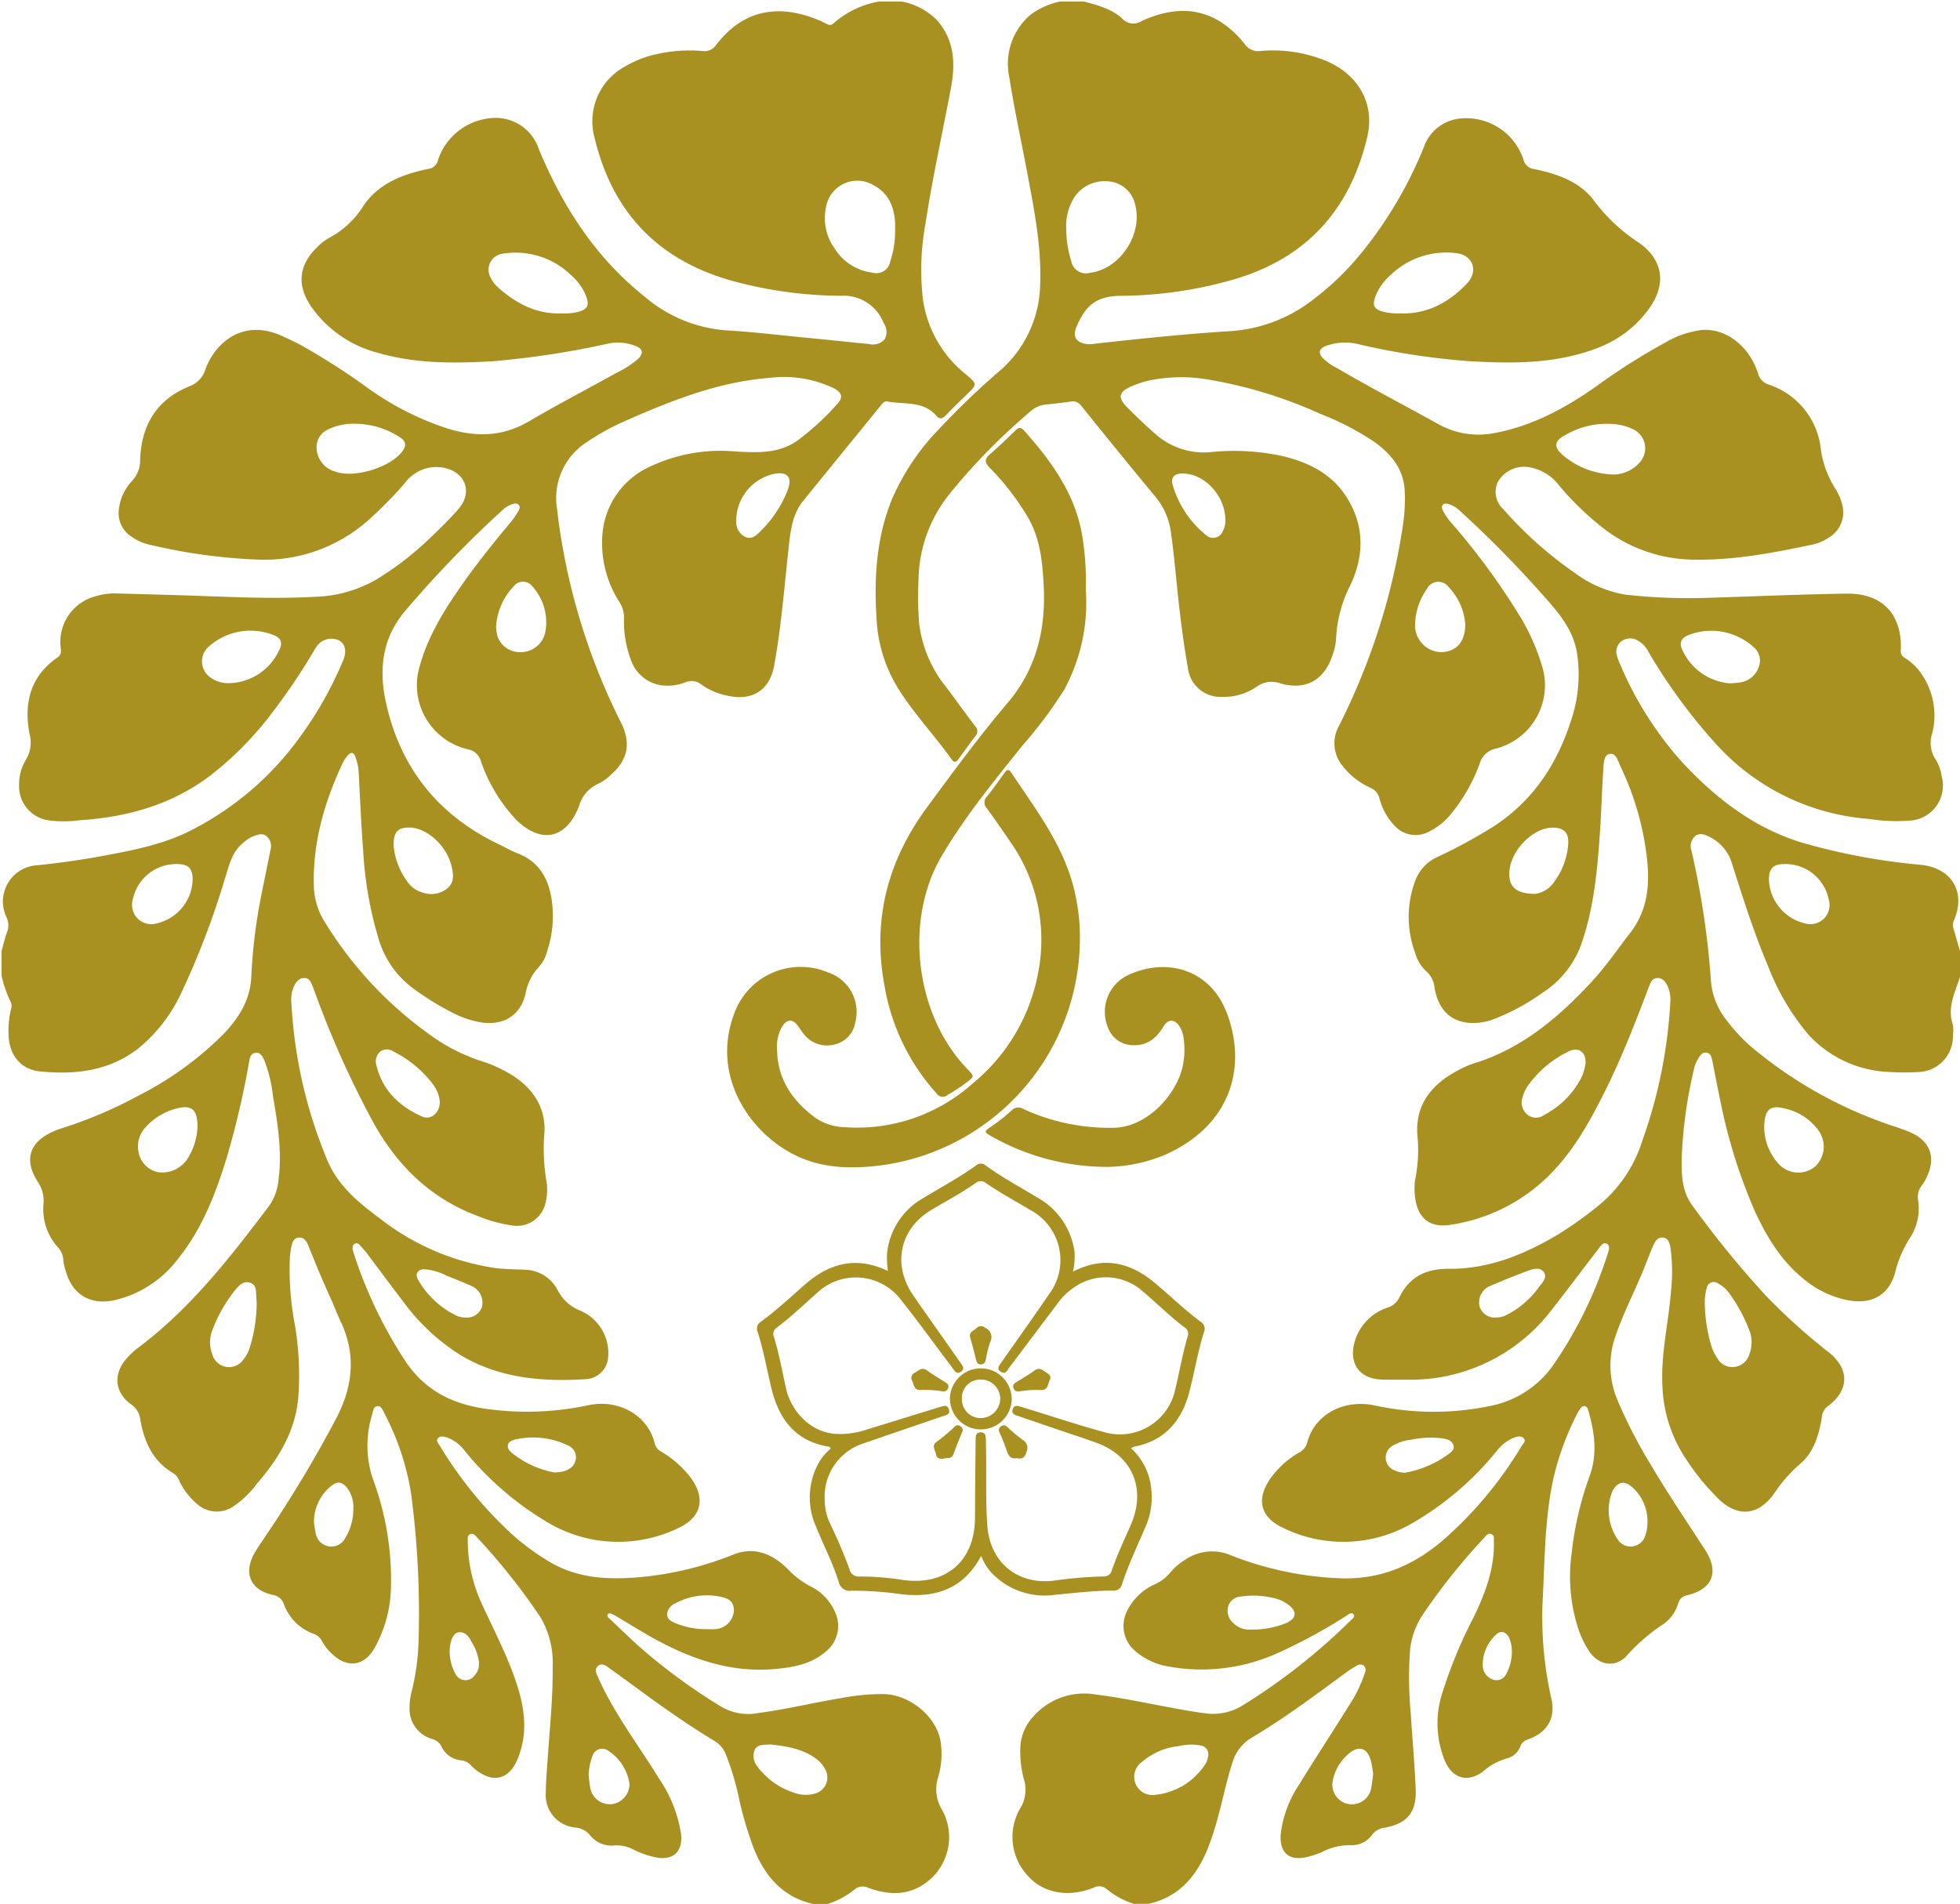
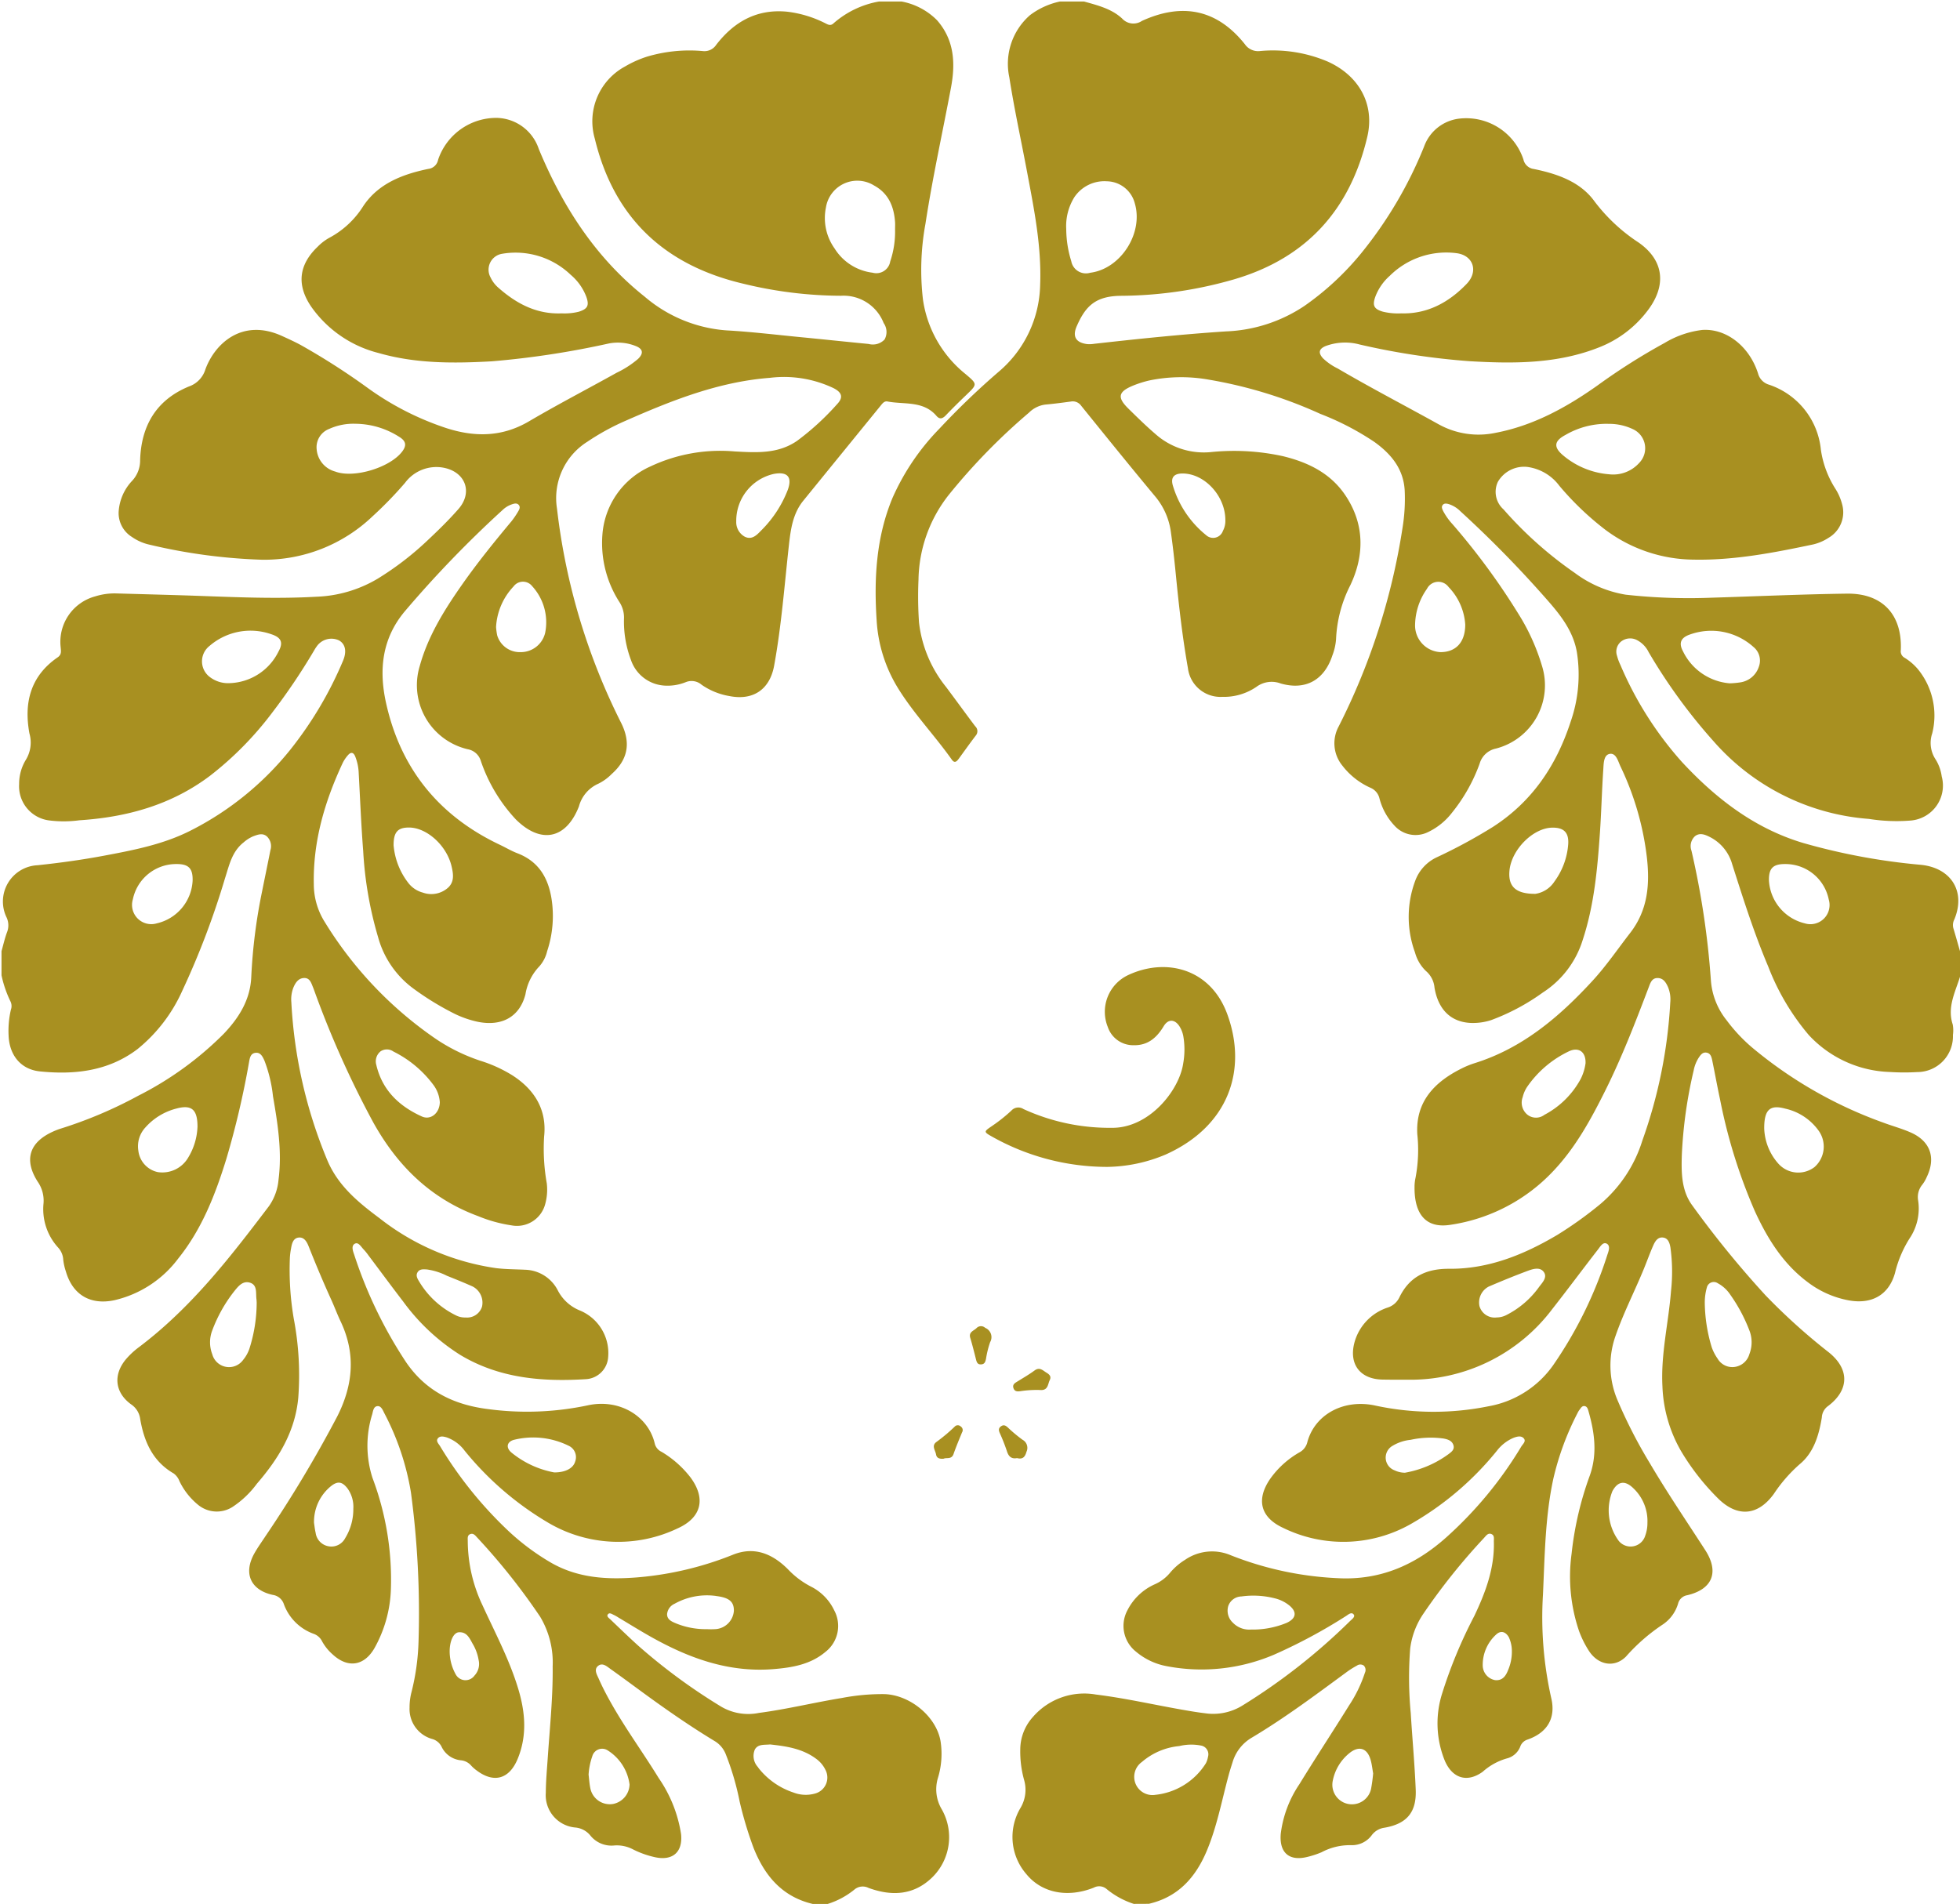
<svg xmlns="http://www.w3.org/2000/svg" width="283.991" height="275.908" viewBox="0 0 283.991 275.908">
  <defs>
    <clipPath id="clip-path">
      <rect id="長方形_7" data-name="長方形 7" width="283.991" height="275.908" fill="#a89021" />
    </clipPath>
    <clipPath id="clip-path-2">
      <rect id="長方形_6" data-name="長方形 6" width="283.772" height="275.689" fill="#a89021" />
    </clipPath>
  </defs>
  <g id="グループ_6" data-name="グループ 6" clip-path="url(#clip-path)">
    <g id="グループ_5" data-name="グループ 5" transform="translate(0.218 0.219)">
      <g id="グループ_4" data-name="グループ 4" clip-path="url(#clip-path-2)">
        <g id="グループ_3" data-name="グループ 3">
          <g id="グループ_2" data-name="グループ 2" clip-path="url(#clip-path-2)">
            <path id="パス_5" data-name="パス 5" d="M232.5,276.025a11.991,11.991,0,0,1-3.908-2.129,1.654,1.654,0,0,0-1.89-.222c-3.785,1.506-7.534.784-9.781-1.98a8.205,8.205,0,0,1-.815-9.606,5.129,5.129,0,0,0,.5-4.034,15.393,15.393,0,0,1-.552-4.428,7.056,7.056,0,0,1,1.821-4.676,9.834,9.834,0,0,1,9.143-3.261c4.232.523,8.382,1.477,12.573,2.21,1.074.188,2.152.373,3.235.5a8.049,8.049,0,0,0,5.406-1.111,88.072,88.072,0,0,0,15.6-12.246c.273-.267.793-.619.534-.954-.329-.426-.8.029-1.148.243a77.178,77.178,0,0,1-10.38,5.573,26.76,26.76,0,0,1-15.616,1.663,9.583,9.583,0,0,1-4.392-2.086,4.764,4.764,0,0,1-1.248-6.006,8.159,8.159,0,0,1,3.966-3.765,6.048,6.048,0,0,0,2.221-1.682,8.9,8.9,0,0,1,2.141-1.849,6.906,6.906,0,0,1,6.655-.672,47.937,47.937,0,0,0,15.505,3.318c6.138.329,11.229-1.915,15.7-5.906a57.147,57.147,0,0,0,10.878-13.169c.218-.362.776-.784.317-1.234-.385-.378-.973-.206-1.454-.025a6,6,0,0,0-2.384,1.853,44.183,44.183,0,0,1-12.479,10.629,19.815,19.815,0,0,1-18.477.576c-3.318-1.519-3.974-4.106-1.911-7.112a13.2,13.2,0,0,1,4.258-3.853,2.275,2.275,0,0,0,1.134-1.485c1.086-4.009,5.265-6.278,9.824-5.293a40.068,40.068,0,0,0,16.461.1,14.539,14.539,0,0,0,9.33-5.945,60.22,60.22,0,0,0,7.857-16.014c.181-.528.469-1.291-.094-1.6-.537-.293-.94.422-1.251.823-2.233,2.874-4.4,5.8-6.646,8.662a25.709,25.709,0,0,1-21.121,10.227c-1.165.006-2.331.008-3.495-.015-3.246-.065-4.9-2.262-4.027-5.43a7.369,7.369,0,0,1,4.8-5.006,2.82,2.82,0,0,0,1.677-1.438c1.461-3.044,3.907-4.206,7.247-4.182,5.7.04,10.812-2.043,15.639-4.9a56.05,56.05,0,0,0,6.209-4.445,19.716,19.716,0,0,0,6.129-9.239,70.686,70.686,0,0,0,4.045-20.04,4.647,4.647,0,0,0-.346-2.244c-.3-.651-.679-1.26-1.487-1.267-.823-.008-1.041.679-1.276,1.3-1.925,5.072-3.879,10.132-6.3,14.993-2.082,4.178-4.321,8.286-7.563,11.7a25.568,25.568,0,0,1-14.93,7.776c-3.936.6-5.191-2.128-5.152-5.473a5.969,5.969,0,0,1,.133-1.3,21.6,21.6,0,0,0,.267-6.359c-.272-4.693,2.461-7.55,6.386-9.513a12.992,12.992,0,0,1,1.918-.786c6.95-2.174,12.262-6.7,17.071-11.923,2-2.172,3.659-4.618,5.464-6.946,2.583-3.332,2.868-7.058,2.421-10.982a41.751,41.751,0,0,0-3.819-13.151c-.356-.754-.635-1.994-1.574-1.819-.882.165-.862,1.427-.919,2.264-.209,3.085-.28,6.179-.494,9.264-.363,5.23-.84,10.447-2.5,15.472a13.949,13.949,0,0,1-5.763,7.579,31.392,31.392,0,0,1-7.487,4,8.516,8.516,0,0,1-2.9.415c-2.884-.108-4.764-1.879-5.311-5.113a3.579,3.579,0,0,0-1.224-2.4,5.8,5.8,0,0,1-1.6-2.7,14.969,14.969,0,0,1,.02-10.366,6.052,6.052,0,0,1,3.163-3.444,76.646,76.646,0,0,0,8.06-4.364c5.719-3.667,9.251-8.928,11.316-15.3a20.736,20.736,0,0,0,.9-10c-.483-2.859-2.1-5.074-3.926-7.184A162.919,162.919,0,0,0,279.815,74.2a4.154,4.154,0,0,0-1.656-1.022c-.312-.089-.674-.171-.911.14-.2.265-.057.56.065.827A9.15,9.15,0,0,0,278.7,76.1a99.851,99.851,0,0,1,9.954,13.664,30.574,30.574,0,0,1,2.973,6.784,9.464,9.464,0,0,1-6.66,12.052,3.1,3.1,0,0,0-2.354,2.186,24.572,24.572,0,0,1-4,7.1,9.564,9.564,0,0,1-3.443,2.8,4.093,4.093,0,0,1-4.9-.926,9.07,9.07,0,0,1-2.181-3.981,2.223,2.223,0,0,0-1.282-1.494,10.539,10.539,0,0,1-4.079-3.209,5.109,5.109,0,0,1-.557-5.647,95.656,95.656,0,0,0,9.262-28.767,26.334,26.334,0,0,0,.324-5.44c-.168-3.16-1.969-5.316-4.394-7.06a39.677,39.677,0,0,0-7.834-4.066,65.186,65.186,0,0,0-16.238-4.973,22.731,22.731,0,0,0-8.569.137,15.573,15.573,0,0,0-2.286.723c-2.206.9-2.378,1.723-.7,3.366,1.272,1.249,2.543,2.5,3.9,3.663a10.543,10.543,0,0,0,7.97,2.628,33.019,33.019,0,0,1,10.523.59c3.638.886,6.884,2.465,9.032,5.669,2.79,4.161,2.776,8.662.726,13.007a18.934,18.934,0,0,0-2.078,7.86,8.253,8.253,0,0,1-.53,2.332c-1.169,3.568-3.869,5.1-7.487,4.07a3.7,3.7,0,0,0-3.521.487,8.345,8.345,0,0,1-4.957,1.45,4.748,4.748,0,0,1-4.967-4.157c-.806-4.551-1.323-9.141-1.771-13.74-.194-1.991-.419-3.979-.695-5.959a10.122,10.122,0,0,0-2.3-5.216c-3.611-4.335-7.154-8.726-10.7-13.113a1.494,1.494,0,0,0-1.511-.61c-1.225.166-2.452.328-3.683.438a4.082,4.082,0,0,0-2.38,1.178,88.954,88.954,0,0,0-11.575,11.86A20.32,20.32,0,0,0,201.309,84.1a54.838,54.838,0,0,0,.074,6.221,18.118,18.118,0,0,0,3.911,9.34c1.418,1.894,2.805,3.811,4.226,5.7a.976.976,0,0,1,.082,1.361c-.842,1.1-1.641,2.227-2.455,3.346-.291.4-.608.706-1.008.14-2.522-3.566-5.578-6.729-7.866-10.471a21.036,21.036,0,0,1-3.028-9.7c-.4-6.041-.077-12.012,2.271-17.7a34,34,0,0,1,6.809-10.084,110.161,110.161,0,0,1,8.578-8.243,16.926,16.926,0,0,0,6.032-12.621c.217-5.547-.875-10.935-1.89-16.334-.861-4.576-1.86-9.13-2.577-13.729a9.347,9.347,0,0,1,3-9.016A10.98,10.98,0,0,1,221.8.336h3.495c1.967.551,4,1.05,5.524,2.473a2.2,2.2,0,0,0,2.862.338c5.965-2.723,10.956-1.585,14.906,3.365a2.331,2.331,0,0,0,2.21,1,20.3,20.3,0,0,1,9.822,1.536c4.565,2.066,6.82,6.215,5.713,10.91-2.478,10.514-8.759,17.528-19.228,20.62a60.076,60.076,0,0,1-16.472,2.407c-3.712.038-5.145,1.535-6.4,4.415-.665,1.521-.09,2.386,1.541,2.586a4.226,4.226,0,0,0,.974-.044c6.361-.715,12.73-1.379,19.117-1.8a21.892,21.892,0,0,0,11.365-3.694,40.66,40.66,0,0,0,8.219-7.624,60.035,60.035,0,0,0,9.115-15.462,6.177,6.177,0,0,1,5.127-4.057,8.74,8.74,0,0,1,9.264,5.908,1.775,1.775,0,0,0,1.541,1.4c3.378.7,6.706,1.834,8.764,4.689a25.509,25.509,0,0,0,6.4,5.97c3.7,2.6,4.048,6.239,1.3,9.848a16.169,16.169,0,0,1-6.945,5.3c-6.084,2.439-12.452,2.415-18.834,2.043a104.611,104.611,0,0,1-15.953-2.422,8.066,8.066,0,0,0-4.942.23c-.972.41-1.078.981-.375,1.764a8.393,8.393,0,0,0,2.145,1.486c4.806,2.816,9.75,5.383,14.618,8.085a11.909,11.909,0,0,0,8.249,1.236c5.472-1.042,10.235-3.664,14.739-6.843a90.566,90.566,0,0,1,9.771-6.192,13.717,13.717,0,0,1,5.432-1.874c3.484-.239,6.824,2.352,8.088,6.3a2.3,2.3,0,0,0,1.543,1.617,11.08,11.08,0,0,1,7.562,9.44,14.283,14.283,0,0,0,2.119,5.682,7.742,7.742,0,0,1,.951,2.195,4.277,4.277,0,0,1-1.965,4.893,6.934,6.934,0,0,1-2.2.951c-5.7,1.2-11.413,2.316-17.282,2.208a21.637,21.637,0,0,1-12.91-4.373,42.333,42.333,0,0,1-6.61-6.333,6.918,6.918,0,0,0-4.672-2.733,4.386,4.386,0,0,0-4.228,2.157,3.4,3.4,0,0,0,.814,4A56.2,56.2,0,0,0,296.4,83.143a16.925,16.925,0,0,0,7.365,3.153,83.287,83.287,0,0,0,12.427.44c6.546-.2,13.091-.5,19.638-.589,5.166-.067,8.039,3.065,7.807,8.206a1.055,1.055,0,0,0,.533,1.076,8.026,8.026,0,0,1,1.976,1.7,10.623,10.623,0,0,1,2.046,9.262,4.322,4.322,0,0,0,.493,3.789,6.239,6.239,0,0,1,.881,2.453,5.085,5.085,0,0,1-4.461,6.393,25.281,25.281,0,0,1-6.083-.233,33.175,33.175,0,0,1-22.486-11.224A80.048,80.048,0,0,1,307.1,94.621a3.891,3.891,0,0,0-1.725-1.761,2.127,2.127,0,0,0-2.269.23,1.879,1.879,0,0,0-.581,2.082,7.281,7.281,0,0,0,.494,1.327,50.872,50.872,0,0,0,8.911,14.047c4.92,5.3,10.524,9.635,17.58,11.741a91.45,91.45,0,0,0,17.038,3.159c4.373.441,6.531,3.845,4.852,7.9a1.789,1.789,0,0,0-.155,1.262c.337,1.113.648,2.234.97,3.352v3.713c-.7,2.249-1.876,4.414-1.054,6.911a4.77,4.77,0,0,1,.029,1.522,5.176,5.176,0,0,1-5.177,5.374,31.947,31.947,0,0,1-3.93-.01,16.711,16.711,0,0,1-11.8-5.383,34.389,34.389,0,0,1-5.86-9.915c-2.049-4.831-3.628-9.832-5.22-14.825a6.319,6.319,0,0,0-3.232-3.932c-.676-.339-1.454-.678-2.163-.111a1.95,1.95,0,0,0-.5,2.1,120.887,120.887,0,0,1,2.811,18.757,10.436,10.436,0,0,0,2.272,5.8,23.924,23.924,0,0,0,3.64,3.908,62.36,62.36,0,0,0,19.03,10.923c1.327.5,2.709.869,4,1.437,2.85,1.25,3.691,3.65,2.341,6.452a5.084,5.084,0,0,1-.659,1.129,2.812,2.812,0,0,0-.6,2.234,7.78,7.78,0,0,1-1.048,5.259,16.633,16.633,0,0,0-2.3,5.3c-.9,3.2-3.38,4.552-6.661,3.968a14,14,0,0,1-5.944-2.614c-3.589-2.661-5.868-6.325-7.692-10.3a77.916,77.916,0,0,1-5.053-16.231c-.407-1.885-.747-3.784-1.137-5.672-.1-.462-.229-.97-.78-1.083-.611-.126-.914.341-1.2.771a5.3,5.3,0,0,0-.706,1.823,65.96,65.96,0,0,0-1.711,12.2c-.079,2.543-.084,5.183,1.522,7.352a143.629,143.629,0,0,0,10.617,13.03,88.558,88.558,0,0,0,9.157,8.252c3.077,2.476,2.952,5.541-.213,7.858a2.158,2.158,0,0,0-.8,1.589c-.421,2.569-1.172,5.093-3.211,6.766a21.55,21.55,0,0,0-3.735,4.288c-2.323,3.219-5.322,3.437-8.125.632a34.5,34.5,0,0,1-5.3-6.78,20.215,20.215,0,0,1-2.724-9.444c-.246-4.665.885-9.188,1.243-13.787a25.6,25.6,0,0,0-.083-6.313c-.111-.653-.334-1.379-1.108-1.451s-1.134.594-1.4,1.195c-.469,1.065-.863,2.162-1.3,3.241-1.33,3.27-2.962,6.41-4.122,9.753a12.822,12.822,0,0,0,.259,9.377,71.018,71.018,0,0,0,4.678,9.125c2.532,4.3,5.334,8.426,8.039,12.616,2.05,3.177,1.042,5.666-2.595,6.527a1.641,1.641,0,0,0-1.317,1.13,5.529,5.529,0,0,1-2.177,3.071,27.029,27.029,0,0,0-5.405,4.7c-1.68,1.669-4,1.214-5.324-.773a14.356,14.356,0,0,1-1.465-2.921,24.511,24.511,0,0,1-1.087-11.2,47.658,47.658,0,0,1,2.643-11.351c1.116-3.145.693-6.236-.194-9.325-.087-.305-.181-.679-.565-.736s-.547.3-.746.551a2.622,2.622,0,0,0-.279.468,40.357,40.357,0,0,0-3.5,9.5c-1.2,5.541-1.241,11.2-1.506,16.824a53.358,53.358,0,0,0,1.2,14.968c.7,2.937-.6,5.038-3.455,6.024a1.635,1.635,0,0,0-1,.92,2.819,2.819,0,0,1-1.829,1.766,8.878,8.878,0,0,0-3.652,1.977c-2.247,1.615-4.37.955-5.474-1.578a14.37,14.37,0,0,1-.379-9.833,68.189,68.189,0,0,1,4.645-11.176c1.625-3.417,2.937-6.9,2.83-10.767-.011-.388.117-.877-.319-1.083-.507-.24-.806.215-1.086.525a91.137,91.137,0,0,0-8.794,10.985,11.493,11.493,0,0,0-1.922,5.049,54.289,54.289,0,0,0,.079,9.373c.224,3.7.572,7.4.72,11.106.131,3.278-1.306,4.939-4.509,5.5a2.747,2.747,0,0,0-1.822,1.033,3.563,3.563,0,0,1-3.025,1.5,8.682,8.682,0,0,0-4.28,1.022,13.053,13.053,0,0,1-2.071.68c-2.64.654-4.074-.62-3.85-3.343a16.366,16.366,0,0,1,2.7-7.192c2.356-3.849,4.842-7.618,7.222-11.453a19.536,19.536,0,0,0,2.275-4.705.914.914,0,0,0-.149-1.022.855.855,0,0,0-1.026,0,12.166,12.166,0,0,0-1.384.864c-4.519,3.319-9.006,6.689-13.826,9.563a6.133,6.133,0,0,0-2.8,3.59c-.2.623-.4,1.249-.568,1.88-.988,3.65-1.675,7.384-3.145,10.9-1.621,3.875-4.151,6.727-8.408,7.712ZM222.714,33.3a15.976,15.976,0,0,0,.729,4.665,2.157,2.157,0,0,0,2.746,1.679c4.41-.555,7.735-5.725,6.463-10.05a4.264,4.264,0,0,0-4.066-3.206,5.244,5.244,0,0,0-4.685,2.29,7.92,7.92,0,0,0-1.188,4.622m48.547,12.228c3.729.117,6.875-1.558,9.485-4.285,1.722-1.8.957-4.122-1.473-4.434a11.61,11.61,0,0,0-9.677,3.276,7.613,7.613,0,0,0-2.09,3.019c-.466,1.3-.2,1.8,1.094,2.182a9.337,9.337,0,0,0,2.66.243m29.933,16.007a11.86,11.86,0,0,0-6.136,1.608c-1.657.878-1.775,1.772-.331,2.979a11.764,11.764,0,0,0,6.653,2.727,5.069,5.069,0,0,0,4.339-1.628A3.045,3.045,0,0,0,304.8,62.3a8.013,8.013,0,0,0-3.6-.757m17.644,37.6a11.835,11.835,0,0,0,1.548-.139,3.333,3.333,0,0,0,2.682-2.276,2.542,2.542,0,0,0-.8-2.867,9.138,9.138,0,0,0-9.169-1.8c-1.325.445-1.692,1.228-1.025,2.443a8.253,8.253,0,0,0,6.767,4.639m5,64.51a8.079,8.079,0,0,0,2.051,5.1,3.864,3.864,0,0,0,5.228.5,3.956,3.956,0,0,0,.642-5.227,8.112,8.112,0,0,0-4.872-3.246c-2.19-.6-3.063.11-3.049,2.872m-33.16-34a3.986,3.986,0,0,0,2.753-1.771,10.409,10.409,0,0,0,2-5.336c.143-1.734-.576-2.515-2.314-2.486-2.787.047-5.919,3.207-6.191,6.246-.2,2.223.84,3.36,3.75,3.347M315.234,188.8a23.042,23.042,0,0,0,1.013,6.578,6.857,6.857,0,0,0,.85,1.636,2.463,2.463,0,0,0,2.621,1.171,2.568,2.568,0,0,0,1.979-1.831,4.728,4.728,0,0,0-.03-3.512,23.436,23.436,0,0,0-2.722-5.079,5.048,5.048,0,0,0-1.827-1.68,1.028,1.028,0,0,0-1.577.6,8,8,0,0,0-.306,2.115M280.528,90.634a8.642,8.642,0,0,0-2.411-5.445,1.841,1.841,0,0,0-3.136.26,9.287,9.287,0,0,0-1.721,5.207,3.865,3.865,0,0,0,3.689,3.967c2.174,0,3.575-1.373,3.579-3.989m46.355,34.7c-1.753-.012-2.378.614-2.352,2.355a6.782,6.782,0,0,0,5.185,6.236,2.776,2.776,0,0,0,3.48-3.46,6.4,6.4,0,0,0-6.313-5.131m-91.3,134.893a9.842,9.842,0,0,0,7.374-4.594,3.3,3.3,0,0,0,.3-.927,1.285,1.285,0,0,0-1.037-1.628,7.342,7.342,0,0,0-3.129.077,9.689,9.689,0,0,0-5.418,2.309,2.641,2.641,0,0,0,1.915,4.764m62.368-105.973c.09-1.66-.949-2.448-2.37-1.8a15.332,15.332,0,0,0-6.083,5.16,4.592,4.592,0,0,0-.65,1.492,2.262,2.262,0,0,0,.7,2.563,2.013,2.013,0,0,0,2.448.005,12.688,12.688,0,0,0,5.268-5.223,7.17,7.17,0,0,0,.683-2.2m-52.184-78.8c-.013-3.5-3.04-6.731-6.22-6.716-1.21.005-1.719.566-1.394,1.715a14.565,14.565,0,0,0,4.823,7.214,1.5,1.5,0,0,0,2.437-.607,3.088,3.088,0,0,0,.355-1.6m61.16,145.257a6.548,6.548,0,0,0-2.1-4.977c-1.188-1.128-2.2-.95-2.974.469a7.459,7.459,0,0,0,.918,7.217,2.214,2.214,0,0,0,3.841-.78,5.322,5.322,0,0,0,.311-1.929M285.082,191.04a3.117,3.117,0,0,0,1.481-.387,13.12,13.12,0,0,0,4.663-4.033c.475-.637,1.282-1.426.641-2.221-.573-.71-1.581-.379-2.355-.087-1.872.7-3.728,1.458-5.566,2.247a2.594,2.594,0,0,0-1.358,2.836,2.29,2.29,0,0,0,2.493,1.646m-35.571,45.23a12.9,12.9,0,0,0,5.126-.963c1.46-.667,1.554-1.654.283-2.623a5.383,5.383,0,0,0-2.063-.96,12.538,12.538,0,0,0-4.759-.251,2.062,2.062,0,0,0-1.906,1.386,2.368,2.368,0,0,0,.659,2.407,3.29,3.29,0,0,0,2.66,1m17.674,20.845c-.112-.624-.179-1.278-.35-1.9-.49-1.791-1.738-2.182-3.171-.965a6.812,6.812,0,0,0-2.335,3.955,2.837,2.837,0,0,0,5.545,1.2,22.483,22.483,0,0,0,.311-2.29m4.6-43.568a15.027,15.027,0,0,0,6.255-2.649c.415-.312.971-.663.786-1.314-.193-.684-.819-.877-1.446-.995a13.63,13.63,0,0,0-4.77.19,6.251,6.251,0,0,0-2.572.844,1.965,1.965,0,0,0,.246,3.574,3.545,3.545,0,0,0,1.5.349m15.5,25.924a4.825,4.825,0,0,0-.451-2.11c-.475-.791-1.148-.976-1.8-.388a5.938,5.938,0,0,0-1.97,4.562,2.181,2.181,0,0,0,1.792,2.068c1.079.105,1.561-.621,1.893-1.478a6.75,6.75,0,0,0,.537-2.654" transform="translate(-68.442 -0.336)" fill="#a89021" />
            <path id="パス_6" data-name="パス 6" d="M130.753.336a9.738,9.738,0,0,1,5.13,2.707c2.523,2.876,2.688,6.248,2.026,9.775-1.236,6.579-2.688,13.118-3.7,19.738a36.952,36.952,0,0,0-.359,10.978,16.93,16.93,0,0,0,6.125,10.755c1.787,1.509,1.786,1.494.131,3.084-1,.959-1.987,1.927-2.941,2.928-.464.486-.884.638-1.36.085-1.915-2.234-4.668-1.617-7.1-2.088-.45-.086-.717.274-.975.591q-5.617,6.9-11.234,13.807c-1.491,1.843-1.81,4.1-2.061,6.35-.653,5.855-1.087,11.736-2.149,17.54-.634,3.462-3.049,5.091-6.5,4.4a9.945,9.945,0,0,1-4.013-1.638,2.22,2.22,0,0,0-2.317-.364,7.017,7.017,0,0,1-3.105.486,5.482,5.482,0,0,1-4.817-3.726,15.734,15.734,0,0,1-1-6.1A4.11,4.11,0,0,0,89.89,87.4,15.8,15.8,0,0,1,87.4,77.629a11.753,11.753,0,0,1,6.925-9.9,23.755,23.755,0,0,1,12.217-2.192c3.144.17,6.272.39,9.065-1.531a38.044,38.044,0,0,0,5.785-5.3c.933-.976.748-1.691-.471-2.327a16.712,16.712,0,0,0-9.247-1.507c-7.421.568-14.213,3.271-20.925,6.228a34.4,34.4,0,0,0-5.543,3.043,9.639,9.639,0,0,0-4.382,9.683,92.46,92.46,0,0,0,9.318,31.1c1.39,2.828.983,5.245-1.389,7.355a7.143,7.143,0,0,1-1.933,1.407A5.01,5.01,0,0,0,84,116.985c-1.863,4.76-5.529,5.478-9.152,1.868a23.451,23.451,0,0,1-5.064-8.468A2.414,2.414,0,0,0,67.91,108.7a9.535,9.535,0,0,1-6.975-12.06c1.2-4.351,3.554-8.115,6.108-11.765,2.236-3.193,4.685-6.222,7.182-9.212a11.937,11.937,0,0,0,.978-1.441c.17-.278.334-.624.09-.918-.277-.335-.677-.209-1.018-.095a3.611,3.611,0,0,0-1.3.784A160.72,160.72,0,0,0,58.8,88.675c-3.326,3.947-3.808,8.481-2.755,13.27,2.1,9.56,7.662,16.411,16.506,20.6.854.405,1.674.9,2.554,1.234,3.013,1.163,4.414,3.47,4.918,6.538a16.139,16.139,0,0,1-.627,7.643,5.046,5.046,0,0,1-1.144,2.216,7.6,7.6,0,0,0-2,4.035c-.84,3.287-3.449,4.691-6.921,3.981a14.708,14.708,0,0,1-3.3-1.137,41.055,41.055,0,0,1-6.047-3.7,13.732,13.732,0,0,1-5.085-7.432,54.44,54.44,0,0,1-2.155-12.448c-.3-3.843-.451-7.7-.664-11.548a7.154,7.154,0,0,0-.47-2.123c-.248-.668-.641-.774-1.108-.21a5.158,5.158,0,0,0-.727,1.085c-2.6,5.57-4.315,11.349-4.188,17.573a10.3,10.3,0,0,0,1.582,5.476A56.028,56.028,0,0,0,63.3,150.695a26.372,26.372,0,0,0,6.454,3.157,19.94,19.94,0,0,1,4.56,2.075c3.258,2.07,5.059,5.013,4.645,8.874a28.555,28.555,0,0,0,.384,6.8,7.858,7.858,0,0,1-.233,3.027,4.228,4.228,0,0,1-4.888,3.066,20.537,20.537,0,0,1-4.824-1.336c-6.862-2.531-11.691-7.276-15.2-13.588a140,140,0,0,1-8.515-19.014c-.064-.17-.12-.345-.191-.512-.269-.631-.452-1.427-1.319-1.395-.814.029-1.243.668-1.54,1.375a4.706,4.706,0,0,0-.3,2.143,68.513,68.513,0,0,0,5.245,22.974c1.564,3.653,4.472,6.041,7.523,8.312a35.456,35.456,0,0,0,16.864,7.236c1.4.176,2.83.167,4.246.238a5.485,5.485,0,0,1,4.747,3.028A6.185,6.185,0,0,0,84.062,190a6.68,6.68,0,0,1,4.175,6.774,3.421,3.421,0,0,1-3.19,3.209c-6.376.4-12.6-.116-18.251-3.518a30.1,30.1,0,0,1-8.245-7.711c-1.707-2.222-3.369-4.48-5.054-6.72a8.1,8.1,0,0,0-.687-.847c-.371-.374-.745-1.1-1.26-.841-.579.293-.3,1.057-.115,1.585a64.211,64.211,0,0,0,7.516,15.587c2.864,4.206,6.92,6.169,11.806,6.793a42.418,42.418,0,0,0,14.533-.536c4.59-1,8.821,1.583,9.716,5.619a1.794,1.794,0,0,0,.964,1.117,14.9,14.9,0,0,1,4.222,3.746c2.236,3.055,1.557,5.8-1.884,7.348a19.963,19.963,0,0,1-18.865-.882,45.013,45.013,0,0,1-12-10.37,5.526,5.526,0,0,0-2.585-1.926c-.412-.121-.929-.255-1.249.083-.4.416.051.82.26,1.163a58.166,58.166,0,0,0,9.742,12.145,34.191,34.191,0,0,0,6.268,4.716c3.932,2.294,8.23,2.524,12.6,2.173a47.651,47.651,0,0,0,13.861-3.291c3.113-1.24,5.723-.1,7.931,2.1a12.451,12.451,0,0,0,3.344,2.525,7.423,7.423,0,0,1,3.381,3.457,4.763,4.763,0,0,1-1.263,6c-2.18,1.837-4.813,2.283-7.531,2.505-6.52.533-12.331-1.606-17.874-4.738-1.552-.877-3.066-1.821-4.6-2.733a5.927,5.927,0,0,0-.663-.378c-.286-.124-.646-.408-.882-.068-.2.283.168.519.366.708,1.342,1.282,2.676,2.573,4.051,3.819a84.312,84.312,0,0,0,12.039,8.846,7.744,7.744,0,0,0,5.445.891c4.044-.531,8.008-1.51,12.029-2.166a31.023,31.023,0,0,1,6.186-.557c3.728.142,7.495,3.276,8.1,6.828a11.949,11.949,0,0,1-.375,5.3,5.663,5.663,0,0,0,.538,4.549,8.162,8.162,0,0,1-1.449,9.956c-2.688,2.556-5.862,2.655-9.154,1.449a1.861,1.861,0,0,0-2.077.271,11.631,11.631,0,0,1-3.83,2.052h-2.184c-4.431-1.053-6.973-4.1-8.568-8.135a54.787,54.787,0,0,1-2.009-6.686,39.321,39.321,0,0,0-2.025-6.9,3.86,3.86,0,0,0-1.5-1.819c-3.586-2.166-7.024-4.553-10.406-7.023-1.588-1.159-3.165-2.333-4.767-3.471-.52-.369-1.135-.953-1.764-.5-.726.525-.217,1.306.039,1.892.524,1.2,1.135,2.362,1.777,3.5,2.108,3.748,4.654,7.22,6.9,10.882a19.511,19.511,0,0,1,3.254,8.139c.265,2.554-1.152,3.876-3.678,3.371a13.413,13.413,0,0,1-3.288-1.157,5.027,5.027,0,0,0-2.727-.563,3.922,3.922,0,0,1-3.482-1.483,3.162,3.162,0,0,0-2.132-1.119,4.7,4.7,0,0,1-4.289-5.048c.009-1.707.17-3.414.285-5.12.3-4.391.758-8.776.708-13.182a12.952,12.952,0,0,0-1.815-7.2,92.614,92.614,0,0,0-9.167-11.522c-.239-.263-.506-.6-.92-.462-.5.163-.4.639-.4,1.023a21.877,21.877,0,0,0,2.127,9.286c1.829,4,3.914,7.9,5.19,12.137,1.02,3.387,1.306,6.774-.092,10.151-1.215,2.935-3.454,3.56-5.976,1.637A5.308,5.308,0,0,1,68.4,256a2.241,2.241,0,0,0-1.5-.782,3.468,3.468,0,0,1-2.815-2,2.161,2.161,0,0,0-1.383-1.1,4.5,4.5,0,0,1-3.24-4.54,8.63,8.63,0,0,1,.286-2.267,33.759,33.759,0,0,0,1.014-7.339,132.013,132.013,0,0,0-1.1-21.56,37.836,37.836,0,0,0-3.883-11.545c-.2-.414-.442-.995-.932-.977-.607.021-.67.7-.792,1.169a15.275,15.275,0,0,0,.03,9.223,41.83,41.83,0,0,1,2.67,16.161,18.656,18.656,0,0,1-2.39,8.539c-1.5,2.591-3.878,2.923-6.073.868a6.988,6.988,0,0,1-1.5-1.865,2.182,2.182,0,0,0-1.268-1.112,7.178,7.178,0,0,1-4.271-4.269,1.988,1.988,0,0,0-1.616-1.357c-3.229-.711-4.284-3.136-2.657-6.025.5-.886,1.1-1.714,1.659-2.567a179.971,179.971,0,0,0,10.37-17.322c2.295-4.565,2.67-9.076.453-13.739-.483-1.018-.874-2.081-1.341-3.108-1.16-2.552-2.246-5.134-3.278-7.74-.255-.642-.642-1.37-1.445-1.284s-.989.866-1.106,1.568a10.2,10.2,0,0,0-.17,1.3,42.067,42.067,0,0,0,.566,8.916,43.659,43.659,0,0,1,.649,11.412c-.44,4.9-2.87,8.865-6,12.481a13.82,13.82,0,0,1-3.539,3.369,4.25,4.25,0,0,1-4.913-.261,10.027,10.027,0,0,1-2.762-3.474,2.509,2.509,0,0,0-.834-1.122c-3.047-1.754-4.3-4.631-4.858-7.9a3.007,3.007,0,0,0-1.315-2.115c-2.365-1.716-2.627-4.3-.744-6.545a11.466,11.466,0,0,1,1.92-1.776,60.267,60.267,0,0,0,4.993-4.236c5.2-4.886,9.518-10.519,13.809-16.176a7.848,7.848,0,0,0,1.385-3.86c.52-4.066-.117-8.058-.805-12.039a20.446,20.446,0,0,0-1.241-5.184c-.248-.541-.548-1.23-1.306-1.128s-.822.815-.937,1.428a125.353,125.353,0,0,1-3.267,13.915c-1.594,5.171-3.54,10.187-6.98,14.466a16.05,16.05,0,0,1-9.223,6.035c-3.481.753-6.069-.756-7.054-4.152a8.156,8.156,0,0,1-.384-1.7,2.816,2.816,0,0,0-.733-1.762,8.263,8.263,0,0,1-2.131-6.344,4.812,4.812,0,0,0-.845-3.224c-2.02-3.17-1.2-5.7,2.212-7.242a9.546,9.546,0,0,1,1.117-.435,62.759,62.759,0,0,0,11.243-4.764,48.13,48.13,0,0,0,12.412-9c2.2-2.325,3.838-4.923,3.971-8.268a79.111,79.111,0,0,1,1.561-12.331c.4-2,.818-3.992,1.21-5.992a1.94,1.94,0,0,0-.529-2.008c-.628-.526-1.319-.235-1.968,0a5.074,5.074,0,0,0-1.375.875c-1.712,1.333-2.1,3.341-2.716,5.237a117.987,117.987,0,0,1-6.2,16.312,22.916,22.916,0,0,1-6.467,8.412c-4.208,3.193-9.092,3.745-14.127,3.235-2.833-.287-4.469-2.407-4.555-5.264a13.522,13.522,0,0,1,.336-3.685,1.534,1.534,0,0,0-.051-1.169,16.575,16.575,0,0,1-1.31-3.807v-3.5c.258-.908.464-1.836.789-2.72a2.718,2.718,0,0,0-.055-2.172,5.264,5.264,0,0,1,4.489-7.562c3.257-.344,6.5-.792,9.718-1.4,4.26-.8,8.537-1.634,12.435-3.611a43.988,43.988,0,0,0,14.48-11.747A54.671,54.671,0,0,0,49.8,95.924c.606-1.411.358-2.489-.576-3.008a2.593,2.593,0,0,0-3.267.953c-.172.233-.311.492-.462.741a89.8,89.8,0,0,1-5.863,8.684,48.292,48.292,0,0,1-9.076,9.243c-5.608,4.231-12.048,6.008-18.939,6.454a16.865,16.865,0,0,1-4.349.024,4.984,4.984,0,0,1-4.377-5.264,6.67,6.67,0,0,1,.982-3.537,4.785,4.785,0,0,0,.513-3.793c-.829-4.442.139-8.33,4.085-11.041.59-.4.486-.886.439-1.436a6.827,6.827,0,0,1,5-7.4,9.327,9.327,0,0,1,3.012-.429c3.129.09,6.256.172,9.383.267,6.545.2,13.086.589,19.64.213a18.64,18.64,0,0,0,8.9-2.617,43.6,43.6,0,0,0,7.1-5.434c1.59-1.494,3.165-3.021,4.6-4.661,2.114-2.419,1.022-5.365-2.143-5.984a5.65,5.65,0,0,0-5.6,2.195,56.684,56.684,0,0,1-4.713,4.855,22.724,22.724,0,0,1-15.953,6.285,81.233,81.233,0,0,1-16.3-2.171,7.168,7.168,0,0,1-2.59-1.123,4.072,4.072,0,0,1-1.935-3.687,7.181,7.181,0,0,1,1.993-4.5,4.32,4.32,0,0,0,1.117-2.935c.148-4.99,2.333-8.743,7.065-10.691a3.79,3.79,0,0,0,2.39-2.476c1.36-3.737,5.333-7.456,11.078-4.856.927.42,1.857.843,2.751,1.328a100.092,100.092,0,0,1,9.826,6.311,41.722,41.722,0,0,0,11.244,5.719c4.131,1.334,8.1,1.31,11.988-.977,4.172-2.452,8.472-4.682,12.7-7.039a14.029,14.029,0,0,0,3.108-2.011c.834-.812.715-1.458-.375-1.875a6.97,6.97,0,0,0-3.867-.357,127.15,127.15,0,0,1-16.921,2.583c-5.539.313-11.064.351-16.467-1.21a17,17,0,0,1-9.7-6.663c-2.166-3.145-1.864-6.087.889-8.717a7.391,7.391,0,0,1,1.63-1.269,13.07,13.07,0,0,0,4.985-4.621c2.169-3.28,5.7-4.628,9.416-5.4A1.639,1.639,0,0,0,63.6,23.257,8.9,8.9,0,0,1,72.076,17.2a6.571,6.571,0,0,1,6.105,4.5c3.452,8.322,8.213,15.742,15.356,21.417a20.492,20.492,0,0,0,11.808,4.876c3.593.2,7.172.634,10.755.982,3.294.319,6.586.669,9.88.988a2.342,2.342,0,0,0,2.307-.648,2.244,2.244,0,0,0-.132-2.381,6.232,6.232,0,0,0-6.181-3.955,60.455,60.455,0,0,1-14.158-1.747C96.409,38.553,89.075,31.7,86.3,20.209a9.028,9.028,0,0,1,4.38-10.456,15.644,15.644,0,0,1,3.18-1.425,21.544,21.544,0,0,1,8.1-.81,2.029,2.029,0,0,0,1.927-.9c2.589-3.358,5.9-5.232,10.279-4.806a16.5,16.5,0,0,1,5.411,1.615c.418.2.832.52,1.3.083A13.519,13.519,0,0,1,127.477.336Zm-.946,33.057c0-.364.023-.728,0-1.089-.163-2.26-.941-4.164-3.054-5.312a4.6,4.6,0,0,0-6.964,3.2,7.588,7.588,0,0,0,1.249,5.922,7.554,7.554,0,0,0,5.511,3.522A2.037,2.037,0,0,0,129.107,38a13.478,13.478,0,0,0,.7-4.606M81.482,45.527a8.571,8.571,0,0,0,2.481-.23c1.3-.408,1.566-.9,1.1-2.195a7.78,7.78,0,0,0-2.255-3.162,11.542,11.542,0,0,0-9.939-3.045,2.332,2.332,0,0,0-1.656,3.458,4.44,4.44,0,0,0,1.119,1.463c2.614,2.305,5.535,3.86,9.149,3.713m-29.862,16a8.5,8.5,0,0,0-3.818.751A2.839,2.839,0,0,0,46,65.23a3.64,3.64,0,0,0,2.69,3.223c2.7,1.026,7.977-.58,9.72-2.921.652-.877.551-1.515-.505-2.144a11.932,11.932,0,0,0-6.288-1.859M33.433,99.116a8.175,8.175,0,0,0,7.031-4.565c.75-1.343.4-2.066-1.091-2.541a9.082,9.082,0,0,0-8.9,1.717,2.838,2.838,0,0,0,.073,4.523,4.355,4.355,0,0,0,2.888.866m-4.7,64.37c.024-2.606-.86-3.315-3.066-2.716a8.961,8.961,0,0,0-4.5,2.754,4.006,4.006,0,0,0-1.006,3.337,3.589,3.589,0,0,0,2.809,3.114,4.337,4.337,0,0,0,4.437-2.14,9.227,9.227,0,0,0,1.321-4.35M57.155,122.7a10.33,10.33,0,0,0,2.091,5.325,3.926,3.926,0,0,0,2.131,1.444,3.641,3.641,0,0,0,3.676-.722c.914-.852.754-1.972.5-3.062-.689-3.008-3.571-5.638-6.179-5.644-1.611,0-2.256.643-2.225,2.658M37.308,188.825c-.01-.145-.012-.291-.031-.434-.117-.871.161-2.02-.9-2.376-1.107-.373-1.8.582-2.4,1.332a21.009,21.009,0,0,0-3.076,5.5,4.8,4.8,0,0,0-.029,3.516,2.516,2.516,0,0,0,4.481.821,5.09,5.09,0,0,0,.9-1.61,22.132,22.132,0,0,0,1.057-6.747M71.994,90.98a9.713,9.713,0,0,0,.16,1.2,3.409,3.409,0,0,0,3.363,2.444,3.628,3.628,0,0,0,3.592-2.8,7.756,7.756,0,0,0-1.894-6.773,1.692,1.692,0,0,0-2.686.054,9.293,9.293,0,0,0-2.535,5.874M28.029,127.707c.034-1.747-.588-2.381-2.328-2.374a6.407,6.407,0,0,0-6.332,5.109,2.791,2.791,0,0,0,3.47,3.486,6.694,6.694,0,0,0,5.19-6.222m83.642,125.215c-.78.086-1.71-.086-2.172.718a2.368,2.368,0,0,0,.427,2.549,3,3,0,0,0,.191.267,10.7,10.7,0,0,0,4.961,3.43,4.937,4.937,0,0,0,3.112.156,2.4,2.4,0,0,0,1.508-3.481,4.235,4.235,0,0,0-1.245-1.5c-2-1.53-4.372-1.883-6.78-2.143M63.843,159.841a4.7,4.7,0,0,0-.983-2.571,16.15,16.15,0,0,0-5.74-4.767,1.639,1.639,0,0,0-1.855-.031,1.861,1.861,0,0,0-.621,1.978c.86,3.665,3.313,5.984,6.605,7.467,1.279.576,2.575-.494,2.594-2.076M106.794,75.7a2.4,2.4,0,0,0,1.245,2.2c1.047.507,1.751-.269,2.359-.895a16.788,16.788,0,0,0,3.854-5.871c.7-1.9-.038-2.709-2.031-2.334a6.97,6.97,0,0,0-5.426,6.9M45.616,220.8c.06.38.113.923.236,1.45a2.277,2.277,0,0,0,1.812,1.941,2.251,2.251,0,0,0,2.474-1.176,7.966,7.966,0,0,0,1.174-4.243,4.561,4.561,0,0,0-.86-2.977c-.743-.939-1.368-1.079-2.316-.356a6.652,6.652,0,0,0-2.52,5.362m22-29.752a2.26,2.26,0,0,0,2.343-1.572,2.638,2.638,0,0,0-1.364-2.926C67.365,186,66.118,185.5,64.871,185a9.2,9.2,0,0,0-2.893-.915c-.505-.027-1.063-.1-1.37.428-.276.478.006.93.245,1.325a12.7,12.7,0,0,0,5.485,4.976,2.931,2.931,0,0,0,1.275.232m34.931,45.167a10.7,10.7,0,0,0,1.308-.008,2.867,2.867,0,0,0,2.6-2.645c.02-1.311-.662-1.9-2.48-2.138-.108-.014-.215-.042-.325-.047a9.623,9.623,0,0,0-5.788,1.158,1.827,1.827,0,0,0-1.087,1.533c.018.786.7,1.058,1.3,1.312a11.4,11.4,0,0,0,4.471.836M85.4,257.3c.084.664.12,1.358.266,2.028a2.872,2.872,0,0,0,3.271,2.219,2.953,2.953,0,0,0,2.4-2.836,6.917,6.917,0,0,0-3.184-4.94,1.477,1.477,0,0,0-2.212.851A9.8,9.8,0,0,0,85.4,257.3m-4.967-43.8c1.654,0,2.746-.628,3.017-1.561a1.817,1.817,0,0,0-.956-2.313,11.6,11.6,0,0,0-7.843-.867c-1.094.259-1.282,1.142-.427,1.861a13.746,13.746,0,0,0,6.209,2.881M65.271,239.4a6.886,6.886,0,0,0,.862,3.337,1.608,1.608,0,0,0,2.738.2,2.464,2.464,0,0,0,.6-2.231,6.745,6.745,0,0,0-.741-2.155c-.513-.845-.859-1.965-2.123-1.888-.786.047-1.329,1.29-1.335,2.735" transform="translate(-0.336 -0.336)" fill="#a89021" />
-             <path id="パス_7" data-name="パス 7" d="M213.126,196.149a33.228,33.228,0,0,1-28.472,32.689c-4.225.571-8.514.566-12.448-1.267-6.789-3.166-12.53-11.479-9.233-20.5a10.239,10.239,0,0,1,13.7-6.131,6.033,6.033,0,0,1,3.9,7.264,3.9,3.9,0,0,1-2.984,3.156A4.211,4.211,0,0,1,173.238,210c-.354-.413-.646-.879-.964-1.322-.723-1.008-1.542-1.014-2.246.016a5.866,5.866,0,0,0-.771,3.573c.092,4.2,2.256,7.283,5.5,9.7a7.9,7.9,0,0,0,4.31,1.388,25.127,25.127,0,0,0,18.6-6.4,27.127,27.127,0,0,0,9.427-16.071,24.671,24.671,0,0,0-4.008-18.823c-1.122-1.658-2.262-3.3-3.447-4.918a1.217,1.217,0,0,1,.044-1.731c.887-1.107,1.7-2.276,2.531-3.425.278-.382.561-.621.912-.092,3.8,5.718,8.094,11.184,9.421,18.184a27.894,27.894,0,0,1,.576,6.068" transform="translate(-56.874 -60.222)" fill="#a89021" />
-             <path id="パス_8" data-name="パス 8" d="M225.917,118.84a26.387,26.387,0,0,1-3.14,14.48,63.826,63.826,0,0,1-6.005,8.032c-4.146,5.163-8.344,10.3-11.722,16.018-5.537,9.374-3.834,23.139,3.748,30.949.983,1.013.979,1.007-.116,1.872a29.657,29.657,0,0,1-2.823,1.86,1.068,1.068,0,0,1-1.585-.269,30.872,30.872,0,0,1-7.51-15.509c-1.82-9.573.423-18.161,6.162-25.949,3.778-5.128,7.548-10.261,11.668-15.12,4.232-4.989,5.571-10.787,5.213-17.181-.187-3.343-.518-6.6-2.2-9.574a37.211,37.211,0,0,0-5.637-7.34c-.731-.766-.728-1.245.055-1.926,1.288-1.122,2.515-2.316,3.746-3.5.436-.42.766-.423,1.176.036,3.921,4.389,7.338,9.057,8.412,15.037a40.551,40.551,0,0,1,.555,8.085" transform="translate(-68.809 -33.568)" fill="#a89021" />
-             <path id="パス_9" data-name="パス 9" d="M222.864,300.56a9.049,9.049,0,0,1,2.925,5.913,10.548,10.548,0,0,1-.779,5.339c-1.2,2.811-2.52,5.571-3.47,8.481a1.191,1.191,0,0,1-1.309.889c-2.842,0-5.656.354-8.479.619a10.6,10.6,0,0,1-9.129-3.226,7.863,7.863,0,0,1-1.475-2.428c-2.562,4.8-6.615,6.141-11.617,5.554a49.9,49.9,0,0,0-7.177-.506,1.6,1.6,0,0,1-1.838-1.265c-.886-2.777-2.229-5.373-3.321-8.07a10.314,10.314,0,0,1,.507-9.351,7.26,7.26,0,0,1,1.585-1.852.288.288,0,0,0-.273-.341c-4.726-.777-7.129-3.928-8.211-8.261-.7-2.785-1.156-5.631-2.047-8.368a1.173,1.173,0,0,1,.5-1.492c2.269-1.653,4.306-3.579,6.417-5.42,3.545-3.09,7.459-4.081,11.957-1.909a15.684,15.684,0,0,1-.134-2.368,10.389,10.389,0,0,1,5.284-8.213c2.547-1.552,5.18-2.963,7.611-4.7a1.027,1.027,0,0,1,1.378-.037c2.408,1.771,5.054,3.164,7.6,4.719a10.66,10.66,0,0,1,5.31,7.862,10.173,10.173,0,0,1-.234,2.833c4.394-2.292,8.3-1.347,11.861,1.628,2.231,1.865,4.31,3.915,6.662,5.638a1.19,1.19,0,0,1,.45,1.512c-.878,2.817-1.358,5.733-2.092,8.582-1.06,4.128-3.464,7.086-7.88,7.975a2.015,2.015,0,0,0-.316.084,1.794,1.794,0,0,0-.263.182m-44.39,7.3a7.96,7.96,0,0,0,.809,3.673,70.153,70.153,0,0,1,2.769,6.53,1.361,1.361,0,0,0,1.5,1.073,40.026,40.026,0,0,1,6.3.507c6.185.841,10.36-2.738,10.394-8.983q.029-5.678.094-11.356c.006-.522.021-1.078.769-1.061.67.015.691.529.719,1.012.017.29,0,.582.011.873.1,3.892-.087,7.789.2,11.678.395,5.287,4.349,8.552,9.595,7.934a60.436,60.436,0,0,1,7.169-.611,1.167,1.167,0,0,0,1.277-.908c.775-2.276,1.824-4.44,2.775-6.645,2.108-4.888.455-9.788-4.918-11.782-1.706-.633-3.441-1.185-5.162-1.773q-3.254-1.112-6.507-2.224c-.414-.141-.721-.343-.563-.875.152-.511.493-.578.934-.456.315.087.628.187.941.283,3.757,1.152,7.488,2.394,11.276,3.435a8.182,8.182,0,0,0,10.369-6.018c.64-2.613,1.088-5.273,1.842-7.86a1.013,1.013,0,0,0-.4-1.23c-2.125-1.6-4.011-3.482-6.038-5.2a8.01,8.01,0,0,0-10.007-.65,9.82,9.82,0,0,0-2.484,2.432q-3.511,4.67-7.026,9.335c-.243.323-.433.834-1.02.529-.754-.393-.424-.843-.086-1.323,2.342-3.335,4.71-6.654,7.006-10.023a8.218,8.218,0,0,0-2.649-12.092c-2.18-1.317-4.432-2.516-6.529-3.967a1.156,1.156,0,0,0-1.491,0c-2.035,1.413-4.215,2.591-6.346,3.848-4.641,2.735-5.775,7.936-2.721,12.4,1.151,1.682,2.337,3.339,3.508,5.008l3.511,5.006c.247.353.411.691-.034,1.037-.472.367-.789.183-1.083-.233-.273-.386-.561-.763-.845-1.141-2.257-2.993-4.454-6.034-6.786-8.967a8.2,8.2,0,0,0-12.247-.984c-1.907,1.689-3.746,3.456-5.787,4.987a1.058,1.058,0,0,0-.4,1.325c.752,2.476,1.21,5.02,1.77,7.542.633,2.855,3.161,6.181,7.062,6.517a12.207,12.207,0,0,0,4.706-.65c3.41-1.042,6.815-2.1,10.222-3.153.1-.032.209-.068.314-.092.479-.11,1.014-.416,1.267.329.261.77-.365.832-.824.99-3.784,1.3-7.577,2.583-11.357,3.9a8.11,8.11,0,0,0-5.811,8.081" transform="translate(-59.198 -90.892)" fill="#a89021" />
            <path id="パス_10" data-name="パス 10" d="M237.144,244.465a34.061,34.061,0,0,1-16.712-4.449c-1.058-.6-1.059-.677-.09-1.345a23.458,23.458,0,0,0,3-2.361,1.354,1.354,0,0,1,1.758-.226,29.882,29.882,0,0,0,12.685,2.719c5.515.12,9.9-5.443,10.46-9.36a11.4,11.4,0,0,0,.013-3.906,4.023,4.023,0,0,0-.6-1.507c-.682-.994-1.608-1-2.236.033-1,1.661-2.281,2.813-4.363,2.768a3.878,3.878,0,0,1-3.748-2.649,5.874,5.874,0,0,1,2.923-7.5c5.44-2.574,11.964-1.015,14.4,5.672,2.933,8.048.222,16.193-8.912,20.308a22.477,22.477,0,0,1-8.574,1.805" transform="translate(-77.02 -75.579)" fill="#a89021" />
-             <path id="パス_11" data-name="パス 11" d="M216.042,313.777a4.5,4.5,0,0,1-4.394-4.5,4.478,4.478,0,0,1,8.954.168,4.479,4.479,0,0,1-4.561,4.327m-2.657-4.379a2.715,2.715,0,0,0,2.781,2.739,2.868,2.868,0,0,0,2.778-2.809,2.811,2.811,0,0,0-2.794-2.774,2.661,2.661,0,0,0-2.765,2.843" transform="translate(-74.229 -106.845)" fill="#a89021" />
            <path id="パス_12" data-name="パス 12" d="M209.5,322.456c-.63.059-1.025-.09-1.113-.62-.1-.6-.688-1.245.04-1.793a24.986,24.986,0,0,0,2.664-2.233.6.6,0,0,1,.875-.02.623.623,0,0,1,.189.856c-.426,1.039-.863,2.075-1.232,3.135-.29.837-1.037.473-1.422.675" transform="translate(-72.979 -111.283)" fill="#a89021" />
            <path id="パス_13" data-name="パス 13" d="M225.19,322.379c-.837.155-1.235-.254-1.475-1.037a27.882,27.882,0,0,0-1.035-2.621c-.159-.375-.194-.674.185-.946s.654-.133.957.133a22,22,0,0,0,2.16,1.809,1.33,1.33,0,0,1,.582,1.735c-.218.779-.559,1.138-1.375.925" transform="translate(-78.048 -111.29)" fill="#a89021" />
            <path id="パス_14" data-name="パス 14" d="M226.691,308.288c-.479.061-.751-.044-.894-.415-.166-.432.037-.677.383-.892.894-.555,1.811-1.082,2.657-1.7.751-.553,1.206,0,1.741.321.4.241.72.537.466,1.059-.283.581-.236,1.43-1.21,1.454a15.6,15.6,0,0,0-3.143.177" transform="translate(-79.157 -106.888)" fill="#a89021" />
            <path id="パス_15" data-name="パス 15" d="M217.673,301.068c-.436.023-.578-.283-.676-.669-.269-1.056-.526-2.117-.843-3.159-.263-.861.487-1.025.9-1.42a.892.892,0,0,1,1.264-.043,1.456,1.456,0,0,1,.715,2.068,13.854,13.854,0,0,0-.6,2.426c-.092.4-.184.8-.754.8" transform="translate(-75.786 -103.565)" fill="#a89021" />
-             <path id="パス_16" data-name="パス 16" d="M207.508,308.293a15.239,15.239,0,0,0-3.157-.179c-.915-.009-.925-.769-1.179-1.337a.824.824,0,0,1,.41-1.181c.544-.305.994-.871,1.742-.324.847.619,1.758,1.15,2.649,1.707.339.212.568.443.4.882-.14.366-.4.49-.865.431" transform="translate(-71.228 -106.889)" fill="#a89021" />
          </g>
        </g>
      </g>
    </g>
  </g>
</svg>